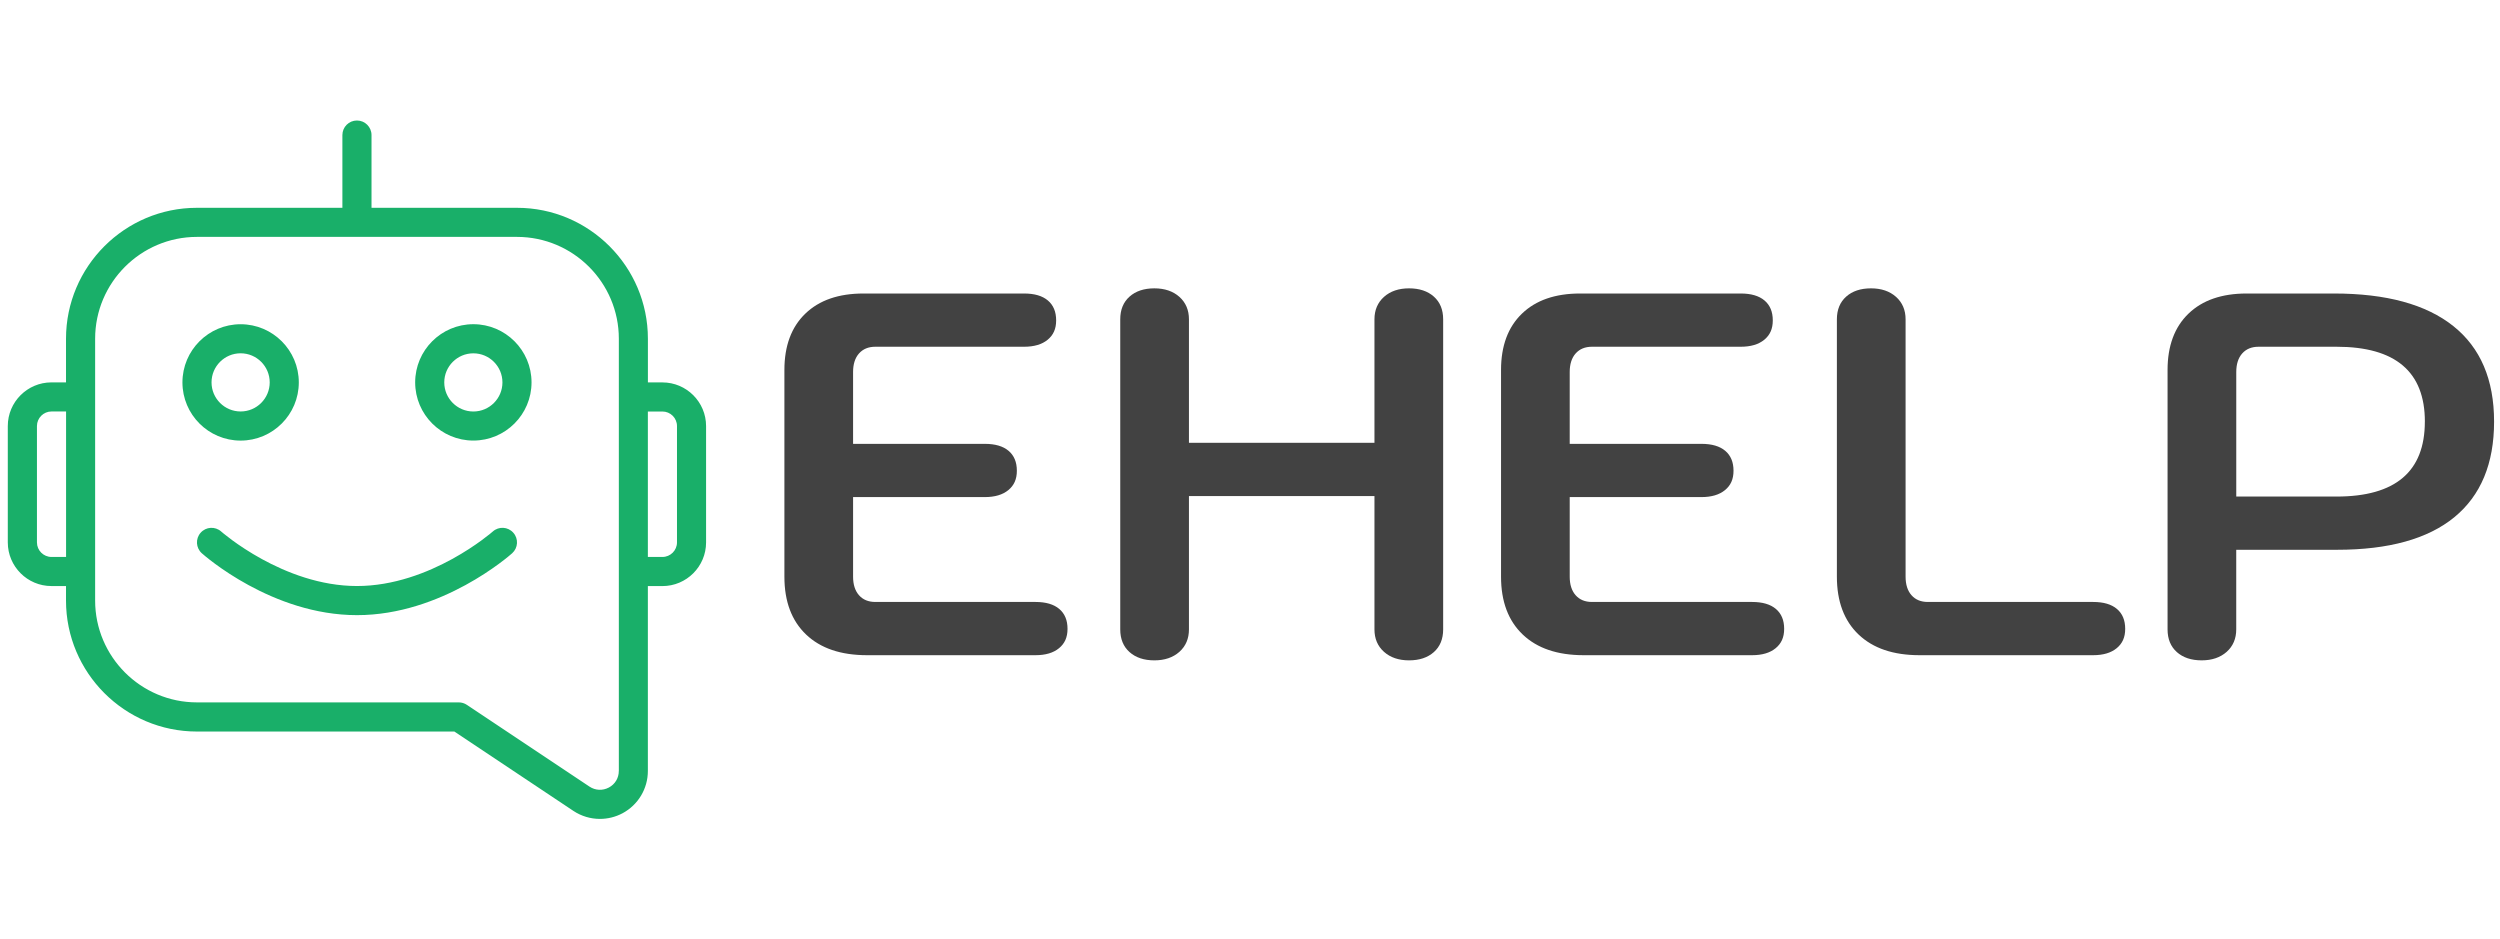
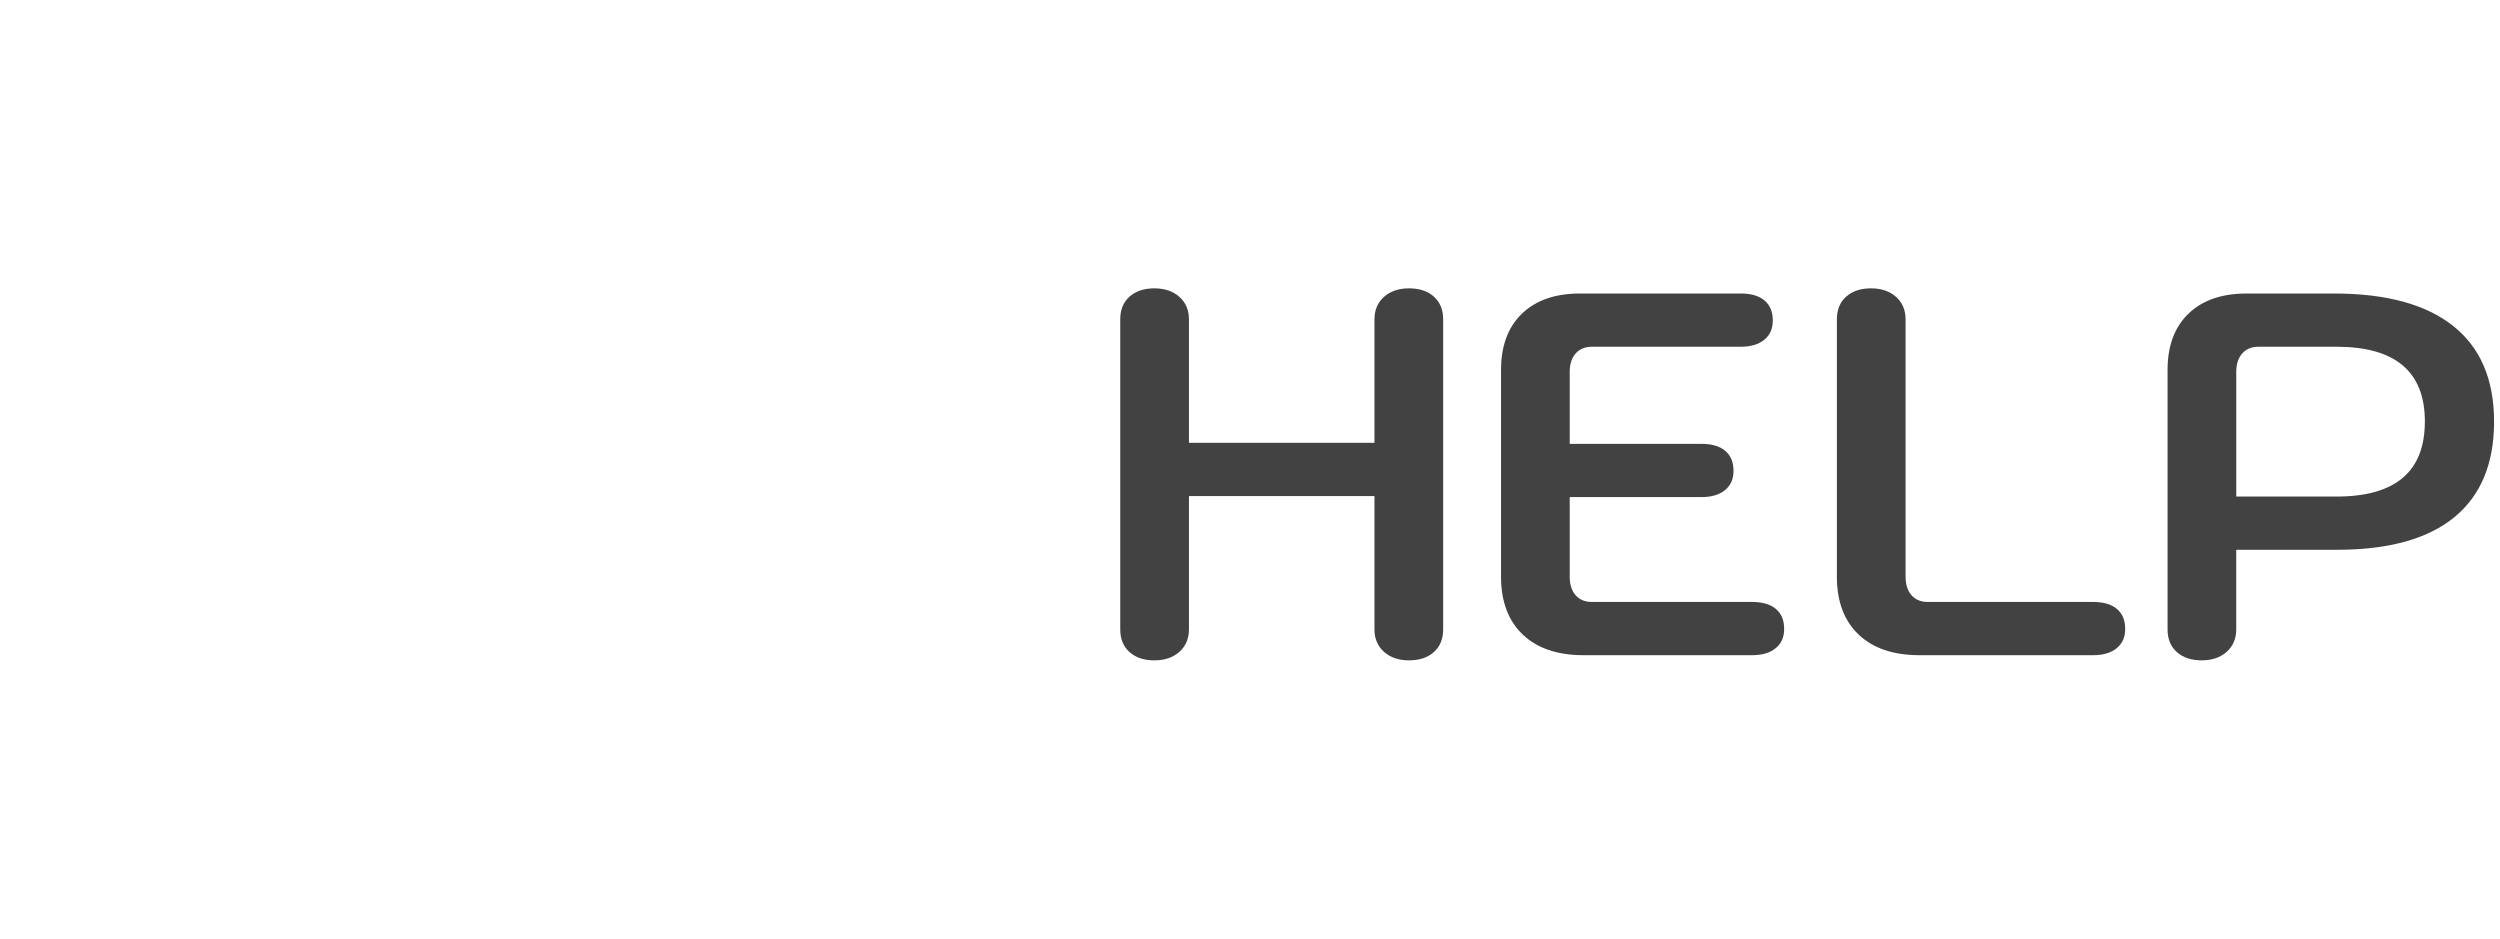
<svg xmlns="http://www.w3.org/2000/svg" id="katman_1" data-name="katman 1" viewBox="0 0 798.35 300">
  <defs>
    <style> .cls-1 { fill: #19af69; } .cls-2 { fill: #424242; } </style>
  </defs>
-   <path class="cls-1" d="M76.84,140.7c10.25,0,18.58-8.33,18.58-18.58s-8.33-18.58-18.58-18.58-18.58,8.33-18.58,18.58,8.33,18.58,18.58,18.58ZM76.84,112.82c5.13,0,9.29,4.17,9.29,9.29s-4.16,9.29-9.29,9.29-9.29-4.17-9.29-9.29,4.16-9.29,9.29-9.29ZM151.16,103.53c-10.25,0-18.58,8.33-18.58,18.58s8.33,18.58,18.58,18.58,18.58-8.33,18.58-18.58-8.33-18.58-18.58-18.58ZM151.16,131.41c-5.13,0-9.29-4.17-9.29-9.29s4.16-9.29,9.29-9.29,9.29,4.17,9.29,9.29-4.16,9.29-9.29,9.29ZM163.92,170.12c1.71,1.91,1.54,4.84-.37,6.56-.9.8-22.43,19.76-49.55,19.76s-48.65-18.96-49.55-19.76c-1.91-1.71-2.08-4.65-.37-6.56,1.7-1.92,4.63-2.1,6.56-.38.2.18,19.85,17.4,43.36,17.4s43.16-17.22,43.36-17.4c1.92-1.72,4.85-1.55,6.56.38ZM211.55,122.11h-4.65v-13.94c0-23.05-18.76-41.81-41.81-41.81h-46.45v-23.23c0-2.56-2.08-4.65-4.65-4.65s-4.65,2.08-4.65,4.65v23.23h-46.45c-23.05,0-41.81,18.76-41.81,41.81v13.94h-4.65c-7.68,0-13.94,6.25-13.94,13.94v37.16c0,7.68,6.25,13.94,13.94,13.94h4.65v4.65c0,23.05,18.76,41.81,41.81,41.81h82.21l37.99,25.33c2.56,1.71,5.53,2.57,8.49,2.57,2.48,0,4.96-.6,7.23-1.81,4.99-2.68,8.08-7.84,8.08-13.5v-59.04h4.65c7.68,0,13.94-6.25,13.94-13.94v-37.16c0-7.68-6.25-13.94-13.94-13.94ZM16.45,177.86c-2.55,0-4.65-2.08-4.65-4.65v-37.16c0-2.56,2.09-4.65,4.65-4.65h4.65v46.45h-4.65ZM197.61,246.19c0,2.26-1.19,4.25-3.18,5.3-2.02,1.07-4.32.94-6.19-.3l-39.16-26.11c-.76-.51-1.66-.78-2.57-.78H62.9c-17.93,0-32.52-14.59-32.52-32.52v-83.61c0-17.93,14.59-32.52,32.52-32.52h102.2c17.93,0,32.52,14.59,32.52,32.52v138.01ZM216.19,173.21c0,2.56-2.09,4.65-4.65,4.65h-4.65v-46.45h4.65c2.55,0,4.65,2.08,4.65,4.65v37.16Z" />
  <g>
-     <path class="cls-2" d="M257.42,202.63c-4.62-4.4-6.93-10.56-6.93-18.48v-66c0-7.7,2.23-13.7,6.68-17.99s10.64-6.43,18.56-6.43h51.31c3.3,0,5.83.74,7.59,2.23,1.76,1.49,2.64,3.6,2.64,6.35s-.91,4.7-2.72,6.19-4.32,2.23-7.51,2.23h-47.52c-2.2,0-3.93.72-5.2,2.14-1.27,1.43-1.9,3.41-1.9,5.94v22.93h42.07c3.3,0,5.83.74,7.59,2.23,1.76,1.49,2.64,3.6,2.64,6.35s-.91,4.7-2.72,6.19c-1.81,1.49-4.32,2.23-7.51,2.23h-42.07v25.41c0,2.53.63,4.51,1.9,5.94,1.26,1.43,3,2.14,5.2,2.14h51.15c3.3,0,5.83.74,7.59,2.23,1.76,1.49,2.64,3.6,2.64,6.35s-.91,4.7-2.72,6.19-4.32,2.23-7.51,2.23h-53.79c-8.36,0-14.85-2.2-19.47-6.6Z" />
    <path class="cls-2" d="M360.71,208.24c-1.98-1.76-2.97-4.18-2.97-7.26v-99c0-3.08.99-5.5,2.97-7.26,1.98-1.76,4.62-2.64,7.92-2.64s5.97.91,8,2.72c2.03,1.82,3.05,4.21,3.05,7.18v39.43h59.24v-39.43c0-2.97,1.02-5.36,3.05-7.18,2.03-1.81,4.7-2.72,8-2.72s5.94.88,7.92,2.64c1.98,1.76,2.97,4.18,2.97,7.26v99c0,3.08-.99,5.5-2.97,7.26-1.98,1.76-4.62,2.64-7.92,2.64s-5.97-.91-8-2.72c-2.04-1.82-3.05-4.21-3.05-7.18v-42.57h-59.24v42.57c0,2.97-1.02,5.36-3.05,7.18-2.04,1.81-4.7,2.72-8,2.72s-5.94-.88-7.92-2.64Z" />
    <path class="cls-2" d="M486.27,202.63c-4.62-4.4-6.93-10.56-6.93-18.48v-66c0-7.7,2.23-13.7,6.68-17.99s10.64-6.43,18.56-6.43h51.31c3.3,0,5.83.74,7.59,2.23,1.76,1.49,2.64,3.6,2.64,6.35s-.91,4.7-2.72,6.19c-1.82,1.49-4.32,2.23-7.51,2.23h-47.52c-2.2,0-3.93.72-5.2,2.14-1.27,1.43-1.9,3.41-1.9,5.94v22.93h42.08c3.3,0,5.83.74,7.59,2.23,1.76,1.49,2.64,3.6,2.64,6.35s-.91,4.7-2.72,6.19c-1.82,1.49-4.32,2.23-7.51,2.23h-42.08v25.41c0,2.53.63,4.51,1.9,5.94,1.26,1.43,3,2.14,5.2,2.14h51.15c3.3,0,5.83.74,7.59,2.23,1.76,1.49,2.64,3.6,2.64,6.35s-.91,4.7-2.72,6.19-4.32,2.23-7.51,2.23h-53.79c-8.36,0-14.85-2.2-19.47-6.6Z" />
    <path class="cls-2" d="M593.52,202.63c-4.62-4.4-6.93-10.56-6.93-18.48v-82.17c0-3.08.99-5.5,2.97-7.26,1.98-1.76,4.62-2.64,7.92-2.64s5.97.91,8,2.72c2.03,1.82,3.05,4.21,3.05,7.18v82.17c0,2.53.63,4.51,1.9,5.94,1.26,1.43,3,2.14,5.2,2.14h52.8c3.3,0,5.83.74,7.59,2.23,1.76,1.49,2.64,3.6,2.64,6.35s-.91,4.7-2.72,6.19c-1.82,1.49-4.32,2.23-7.51,2.23h-55.44c-8.36,0-14.85-2.2-19.47-6.6Z" />
    <path class="cls-2" d="M695.16,208.24c-1.98-1.76-2.97-4.18-2.97-7.26v-82.83c0-7.7,2.23-13.7,6.68-17.99s10.64-6.43,18.56-6.43h27.88c16.72,0,29.42,3.46,38.12,10.39,8.69,6.93,13.03,17.11,13.03,30.53s-4.24,23.59-12.7,30.53c-8.47,6.93-20.96,10.39-37.46,10.39h-32.18v25.41c0,2.97-1.02,5.36-3.05,7.18-2.04,1.81-4.7,2.72-8,2.72s-5.94-.88-7.92-2.64ZM774.36,134.65c0-15.95-9.41-23.92-28.21-23.92h-24.92c-2.2,0-3.93.72-5.2,2.14-1.27,1.43-1.9,3.41-1.9,5.94v39.76h32.01c18.81,0,28.21-7.97,28.21-23.92Z" />
  </g>
</svg>